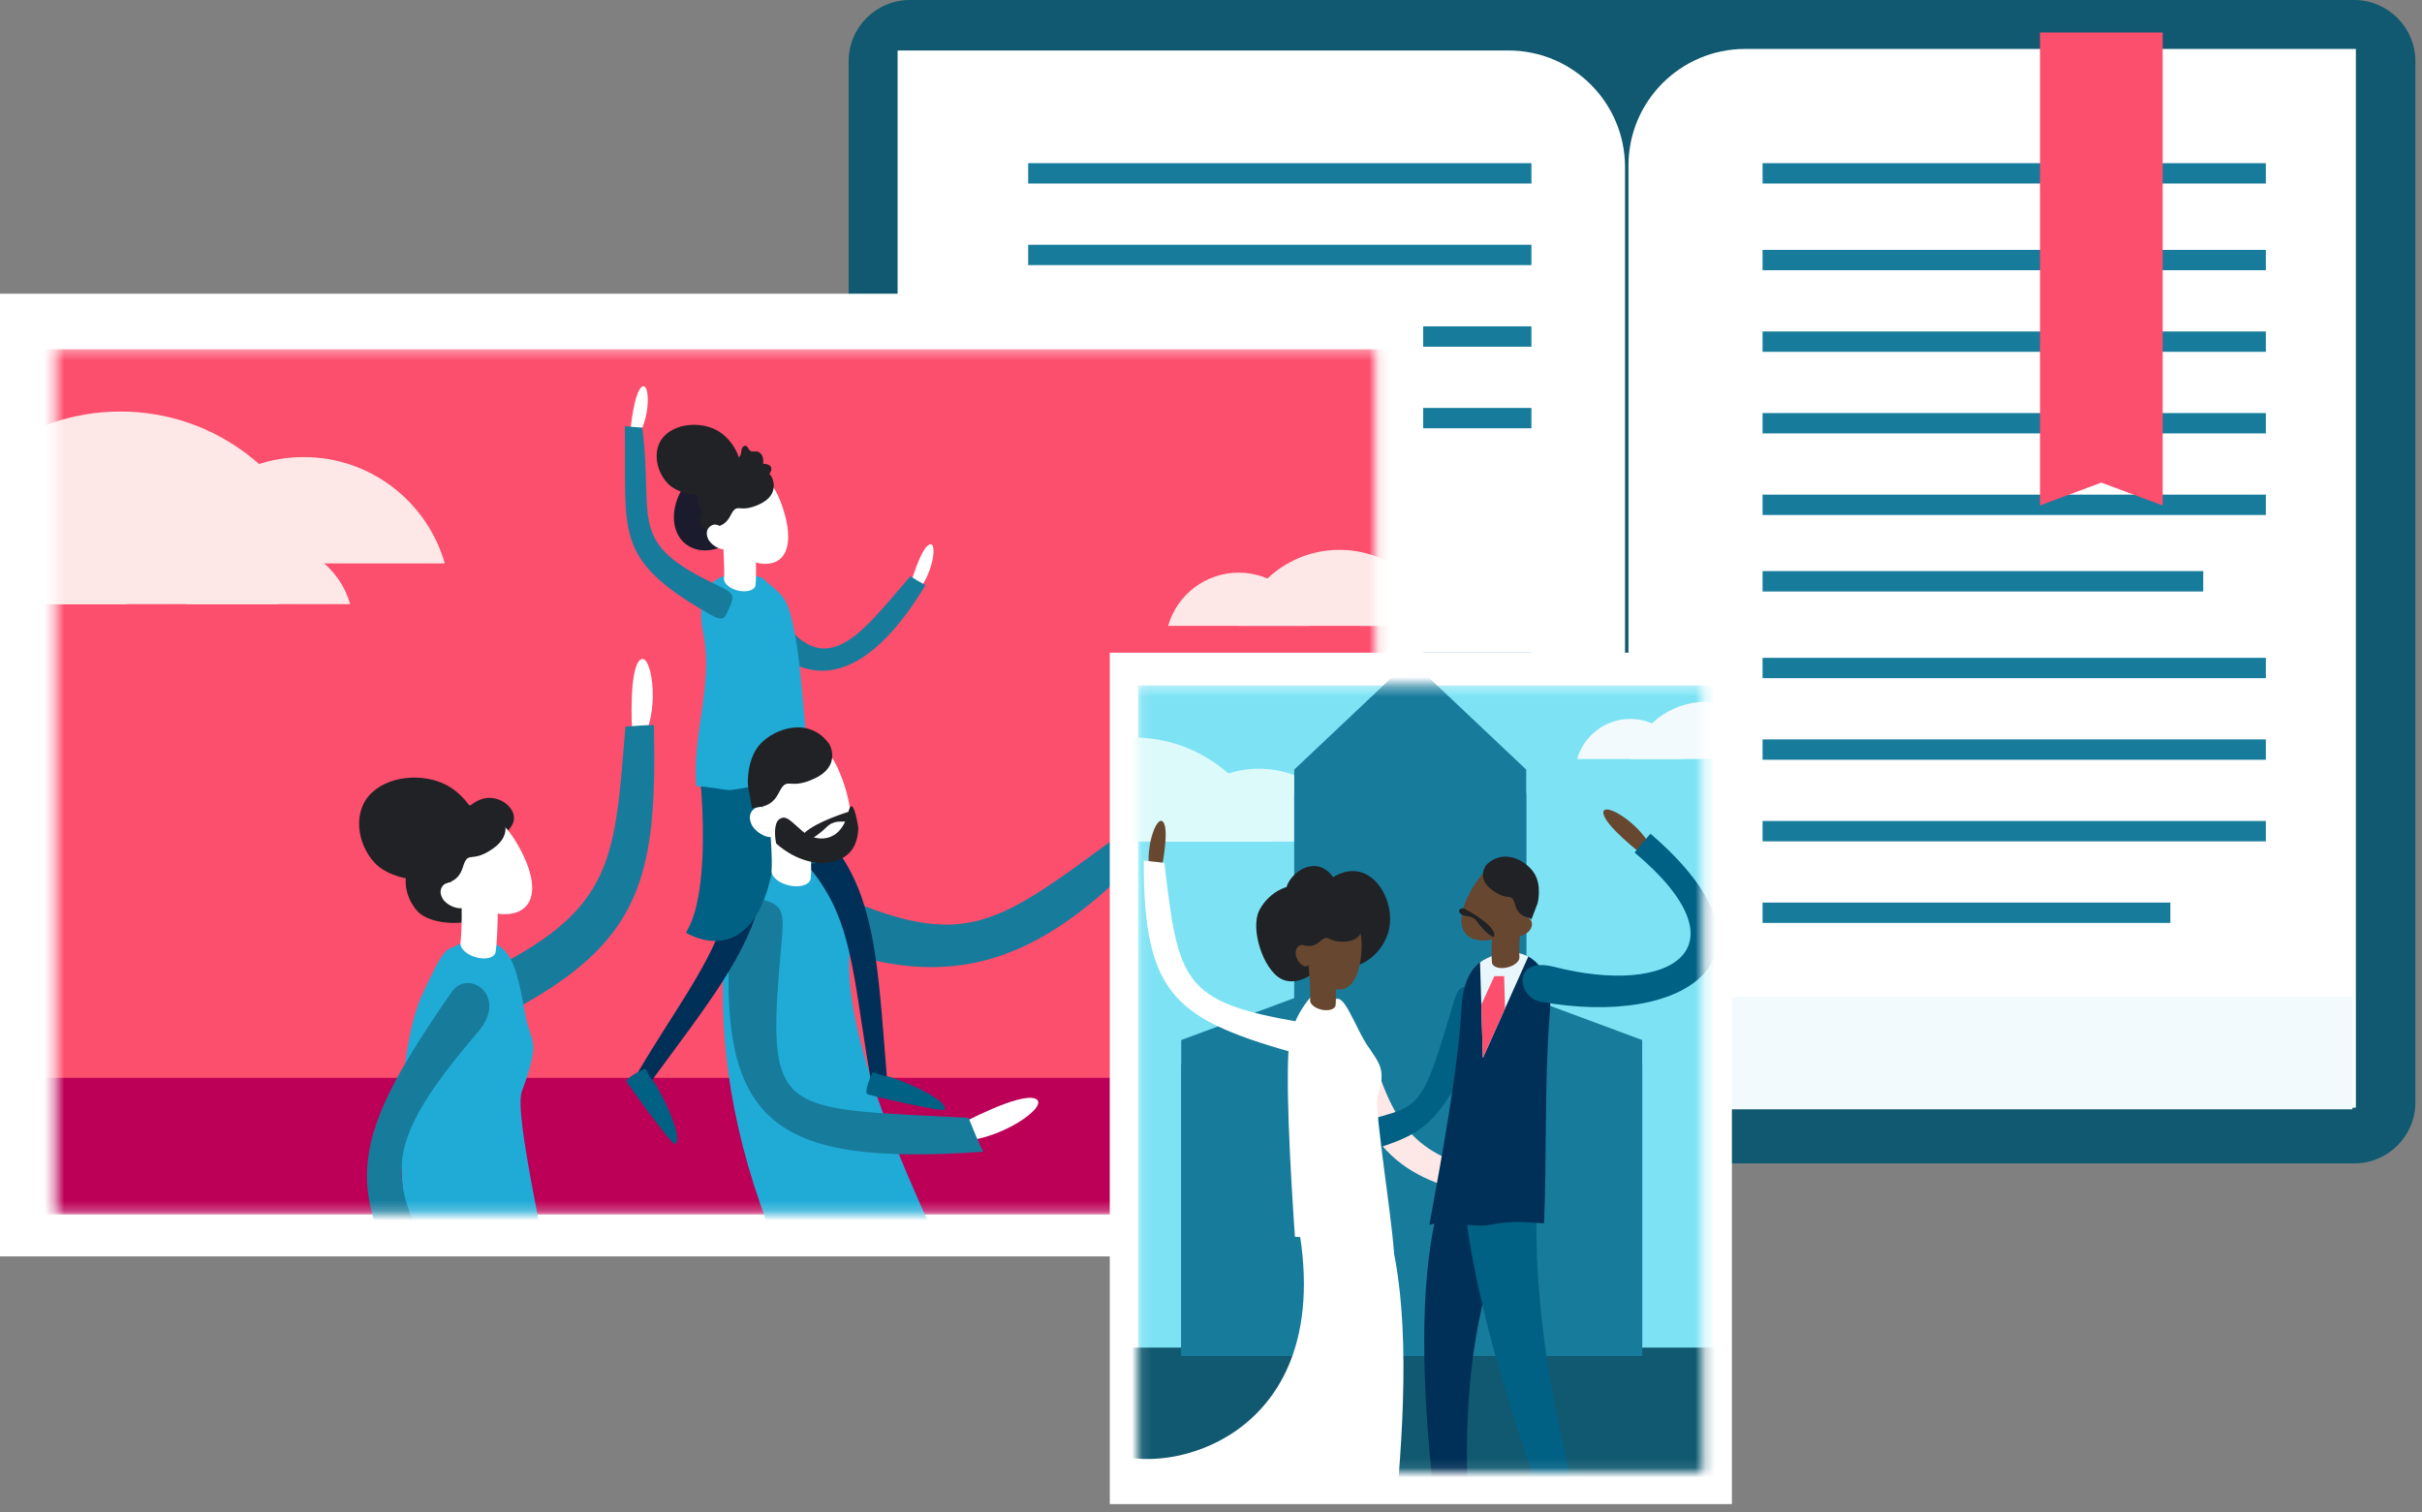
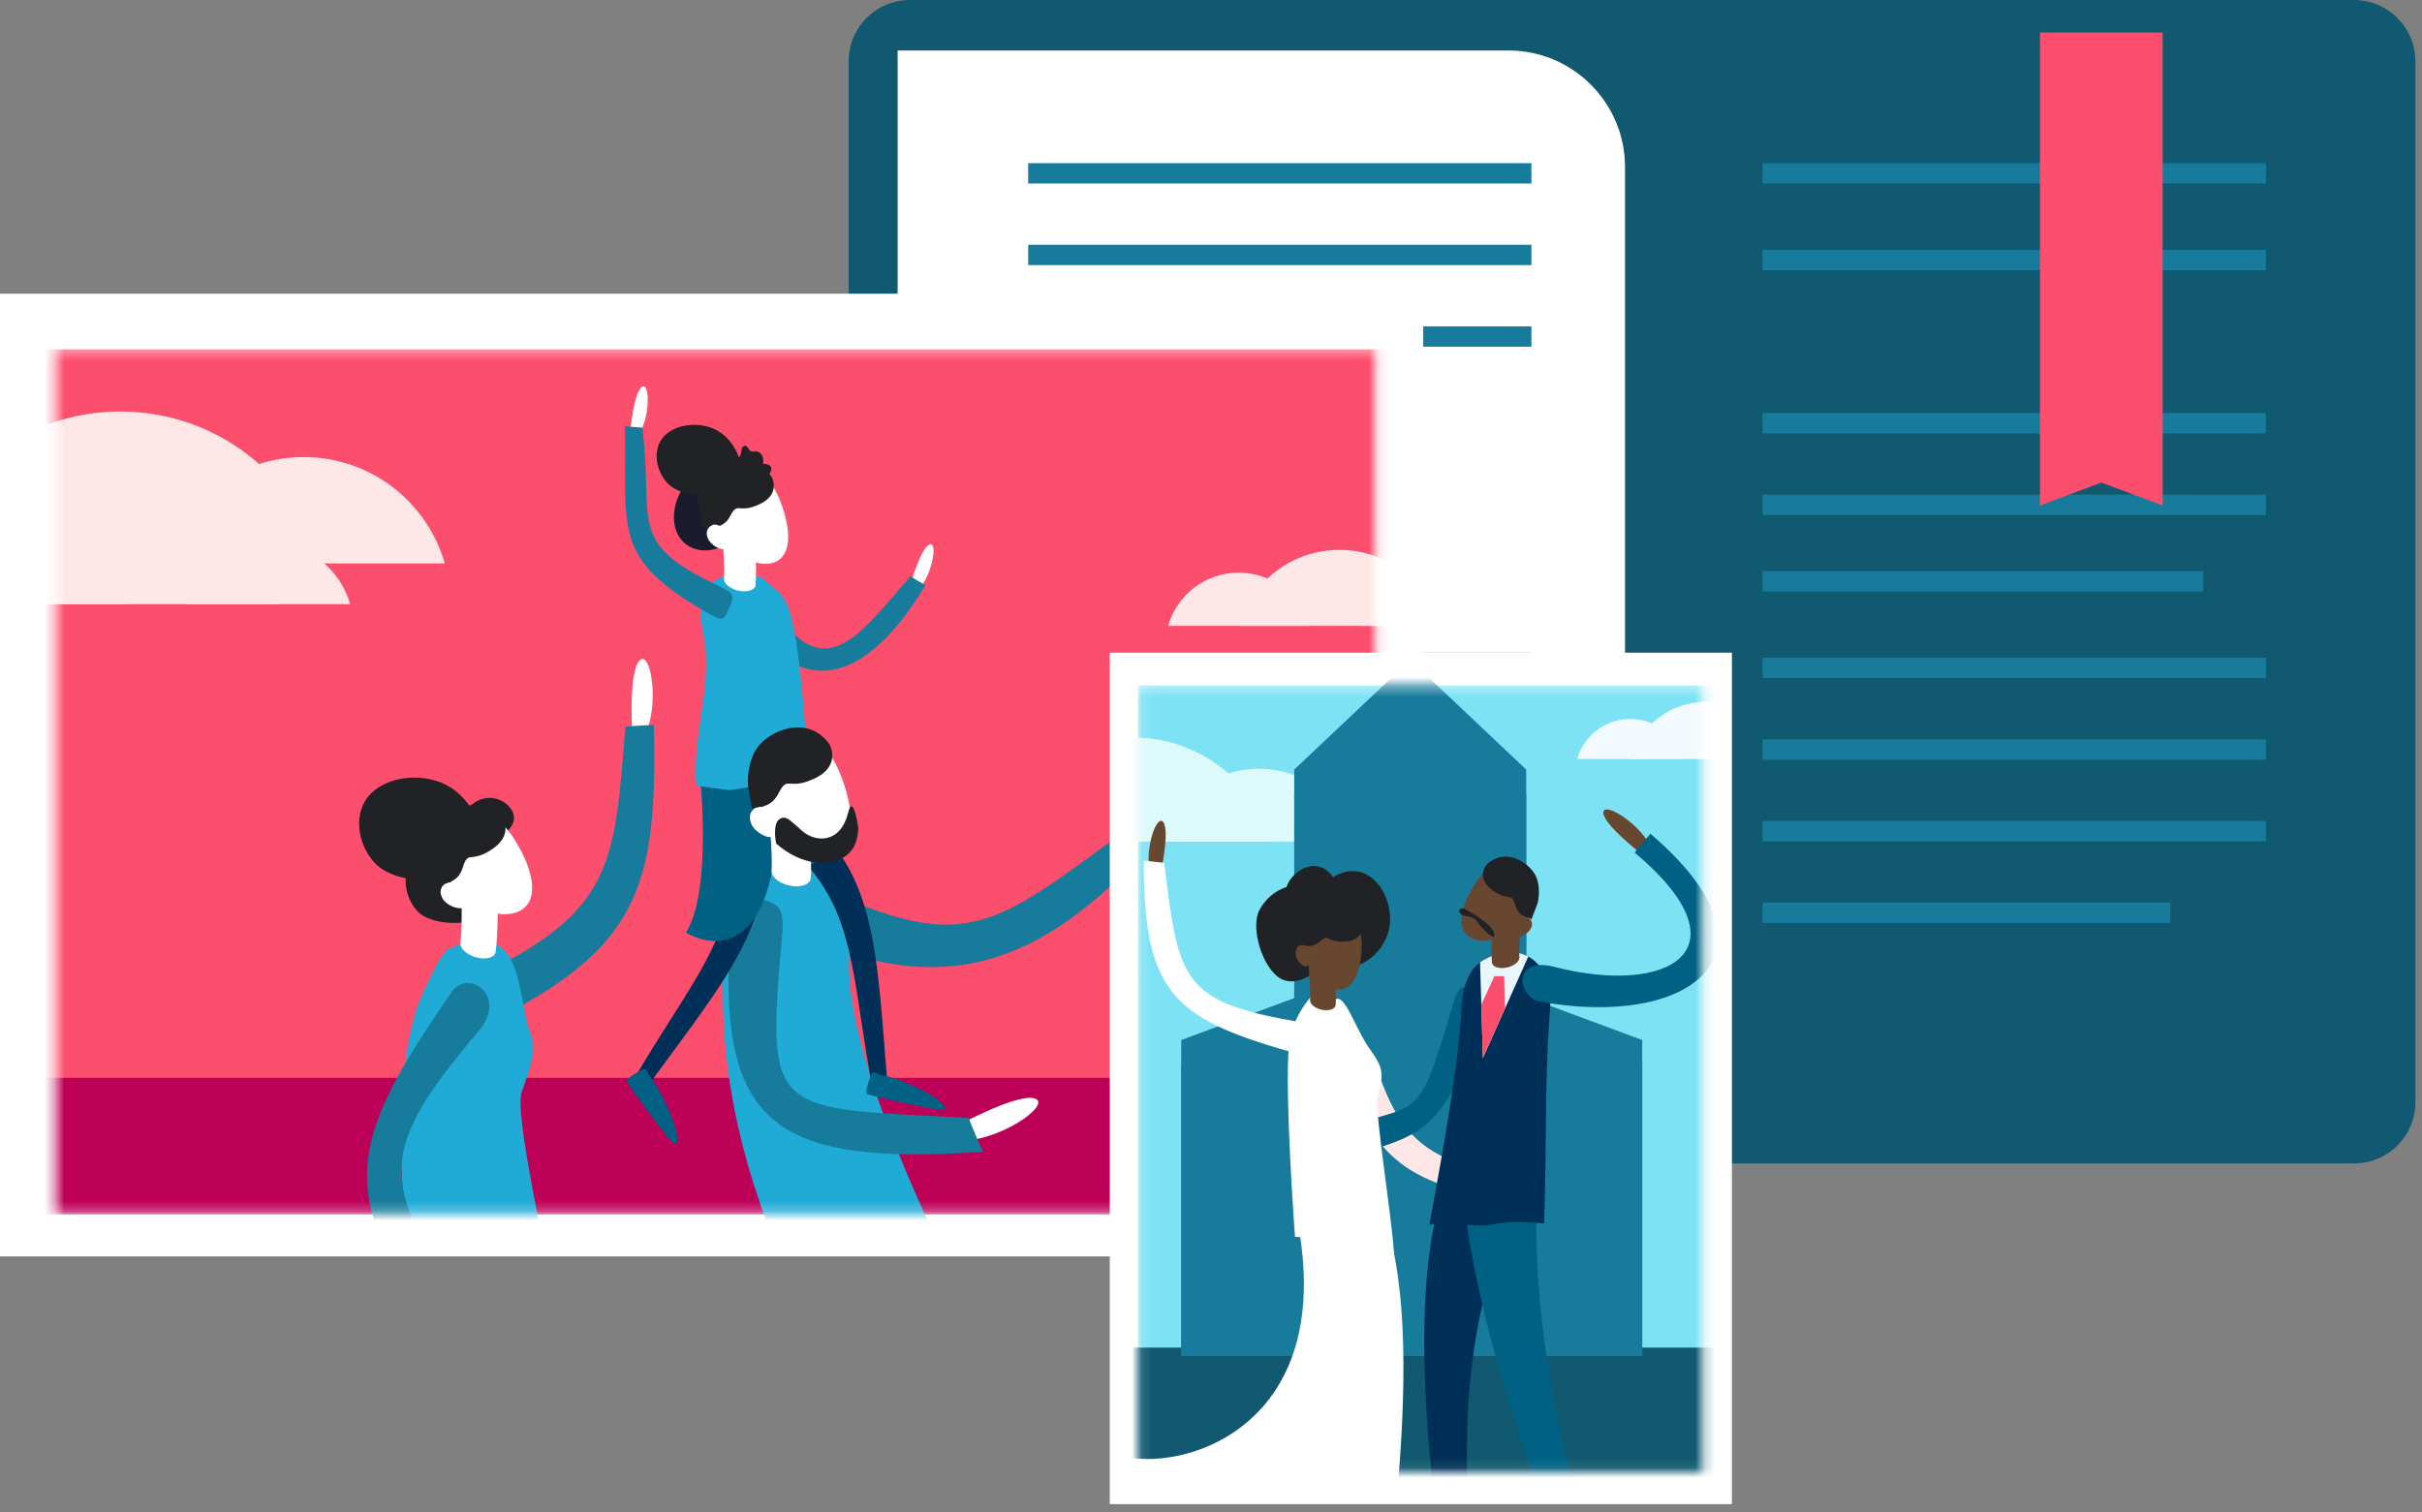
<svg xmlns="http://www.w3.org/2000/svg" width="245" height="153" viewBox="0 0 245 153" fill="none">
  <rect x="0" y="0" width="245" height="153" fill="#808080" stroke="none" />
  <path d="M238.121 0H92.047C88.626 0 85.847 2.768 85.847 6.189V111.522C85.847 114.937 88.62 117.711 92.047 117.711H158.379C159.479 120.325 162.07 122.166 165.09 122.166C168.11 122.166 170.7 120.33 171.8 117.711H238.132C241.553 117.711 244.333 114.942 244.333 111.522V6.189C244.321 2.768 241.548 0 238.121 0Z" fill="#105970" />
  <path d="M90.798 5.107V112.229H164.381V16.905C164.381 10.388 159.1 5.107 152.583 5.107H90.798Z" fill="white" />
-   <path d="M238.312 4.953H176.528C170.01 4.953 164.729 10.234 164.729 16.751V112.075H238.312V4.953Z" fill="white" />
  <path d="M90.798 100.851V112.234H164.381C164.381 105.946 159.286 100.851 152.997 100.851H90.798Z" fill="#DDFAFB" />
-   <path d="M237.964 100.851H175.764C169.476 100.851 164.381 105.946 164.381 112.234H237.964V100.851Z" fill="#F2FAFD" />
  <path d="M154.913 16.509H104.005V18.568H154.913V16.509Z" fill="#177C9C" />
  <path d="M154.913 24.764H104.005V26.823H154.913V24.764Z" fill="#177C9C" />
  <path d="M154.913 33.019H104.005V35.078H154.913V33.019Z" fill="#177C9C" />
-   <path d="M154.913 41.273H104.005V43.332H154.913V41.273Z" fill="#177C9C" />
+   <path d="M154.913 41.273V43.332H154.913V41.273Z" fill="#177C9C" />
  <path d="M143.627 49.526H104.005V51.177H143.627V49.526Z" fill="#177C9C" />
-   <path d="M139.665 57.781H104.005V59.84H139.665V57.781Z" fill="#177C9C" />
  <path d="M154.913 66.035H104.005V68.094H154.913V66.035Z" fill="#177C9C" />
  <path d="M154.913 74.292H104.005V76.351H154.913V74.292Z" fill="#177C9C" />
  <path d="M154.913 82.545H104.005V84.604H154.913V82.545Z" fill="#177C9C" />
  <path d="M154.913 90.799H104.005V92.858H154.913V90.799Z" fill="#177C9C" />
  <path d="M229.204 16.509H178.296V18.568H229.204V16.509Z" fill="#177C9C" />
  <path d="M229.204 25.282H178.295V27.341H229.204V25.282Z" fill="#177C9C" />
-   <path d="M229.204 33.537H178.295V35.596H229.204V33.537Z" fill="#177C9C" />
  <path d="M229.204 41.792H178.295V43.851H229.204V41.792Z" fill="#177C9C" />
  <path d="M229.204 50.046H178.295V52.105H229.204V50.046Z" fill="#177C9C" />
  <path d="M222.87 57.781H178.295V59.845H222.87V57.781Z" fill="#177C9C" />
  <path d="M229.204 66.556H178.295V68.615H229.204V66.556Z" fill="#177C9C" />
  <path d="M229.204 74.81H178.295V76.869H229.204V74.81Z" fill="#177C9C" />
  <path d="M229.204 83.064H178.295V85.124H229.204V83.064Z" fill="#177C9C" />
  <path d="M219.545 91.318H178.295V93.377H219.545V91.318Z" fill="#177C9C" />
  <path d="M218.768 51.138L212.561 48.828L206.361 51.138V3.284H218.768V51.138Z" fill="#FC4E6D" />
  <rect y="29.717" width="143.966" height="97.403" fill="white" />
  <mask id="mask0" mask-type="alpha" maskUnits="userSpaceOnUse" x="5" y="35" width="135" height="88">
    <rect x="5.62" y="35.337" width="133.513" height="87.425" fill="#C4C4C4" />
  </mask>
  <g mask="url(#mask0)">
    <path d="M146.178 35.335H-5.62V122.146H146.178V35.335Z" fill="#FC4E6D" />
    <rect x="-5.497" y="109.052" width="152.04" height="13.822" fill="#BD0057" />
    <path d="M125.3 57.94C121.909 57.94 119.05 60.214 118.163 63.32H132.436C131.551 60.215 128.691 57.94 125.3 57.94Z" fill="#FEE8E7" />
    <path d="M144.771 57.94C141.38 57.94 138.522 60.214 137.634 63.32H151.907C151.021 60.215 148.162 57.94 144.771 57.94Z" fill="#FEE8E7" />
    <path d="M135.494 55.634C130.651 55.634 126.566 58.882 125.3 63.319H145.689C144.422 58.881 140.338 55.634 135.494 55.634Z" fill="#FEE8E7" />
    <path d="M113.997 85.271C113.997 85.271 119.107 81.163 120.717 81.523C122.327 81.884 117.907 86.34 113.983 86.886L113.997 85.271Z" fill="white" />
    <path d="M113.054 84.605C113.785 85.376 114.525 86.093 115.242 86.823C103.854 98.622 94.229 100.818 79.648 94.062C77.416 93.029 77.511 92.168 78.553 90.4C78.359 90.071 78.345 90.098 78.553 90.4C79.594 88.632 80.235 88.524 82.503 89.57C97.319 96.412 99.989 94.233 113.054 84.605Z" fill="#177C9C" />
    <path d="M89.612 194.91C88.259 194.874 86.906 194.739 85.562 194.536C89.589 173 92.638 144.1 81.868 123.972C85.138 122.366 88.425 120.801 91.722 119.245C99.592 136.789 92.886 176.387 89.612 194.91Z" fill="#292B3B" />
    <path d="M54.127 186.846C53.175 185.804 52.251 184.744 51.389 183.626C75.36 165.382 82.387 150.991 78.35 120.489C82.012 119.908 85.683 119.371 89.359 118.884C88.962 152.56 79.027 166.131 54.127 186.846Z" fill="#3B3E54" />
    <path d="M78.512 126.096C80.266 125.401 82.801 124.729 87.221 124.54C90.225 124.414 92.583 124.517 94.428 124.765C86.698 108.173 85.354 99.902 86.057 95.243C86.404 92.92 85.498 90.588 83.635 89.159L82.909 88.599C79.531 86.006 74.588 87.86 73.781 92.041C73.51 93.439 73.303 95.035 73.208 96.844C72.762 105.417 73.903 114.74 78.512 126.096Z" fill="#20ABD7" />
    <path d="M97.095 113.763C97.095 113.763 103.147 110.489 104.744 111.165C106.34 111.842 100.928 115.608 96.774 115.427L97.095 113.763Z" fill="white" />
    <path d="M97.974 113.099C98.443 114.276 98.916 115.431 99.453 116.527C77.967 118.029 72.456 113.609 73.904 93.755C74.125 90.72 74.797 90.395 77.399 91.095C79.361 91.622 79.298 92.718 79.054 95.424C77.457 113.117 78.391 112.071 97.974 113.099Z" fill="#177C9C" />
    <path d="M89.719 109.021C89.196 109.192 88.668 109.363 88.145 109.535C86.648 101.426 86.44 95.076 83.694 90.39C81.79 87.138 79.54 84.833 73.92 83.151C73.866 80.666 73.28 78.551 73.28 78.551L74.57 78.231C80.397 81.112 83.761 84.103 85.813 87.769C88.691 92.942 88.934 99.482 89.719 109.021Z" fill="#003057" />
    <path d="M88.221 108.585C88.221 108.585 87.292 110.565 87.783 110.727C88.27 110.889 95.446 112.581 95.554 112.256C95.933 111.142 90.25 108.882 89.646 108.878C89.041 108.873 88.347 108.296 88.221 108.585Z" fill="#006184" />
    <path d="M65.996 109.235C65.49 109.023 64.981 108.806 64.471 108.59C68.656 101.482 72.666 96.557 73.663 91.217C74.357 87.514 74.168 84.299 71.029 79.342C72.616 77.43 73.564 75.445 73.564 75.445L74.745 76.05C77.253 82.048 77.839 86.508 76.982 90.626C75.76 96.417 71.66 101.513 65.996 109.235Z" fill="#003057" />
    <path d="M65.152 108.168C65.152 108.168 63.154 109.057 63.42 109.499C63.686 109.941 67.989 115.921 68.286 115.75C69.301 115.159 66.491 109.724 66.04 109.327C65.585 108.926 65.441 108.033 65.152 108.168Z" fill="#006184" />
    <path d="M86.44 83.958C85.565 85.505 83.464 85.965 82.616 87.138C81.899 88.139 78.597 85.924 78.047 88.436C75.855 98.499 69.388 94.363 69.388 94.363C70.953 91.909 71.169 86.908 71.093 83.259C71.038 80.774 70.844 78.92 70.844 78.92L72.617 78.483L78.854 76.94C83.283 80.914 86.44 83.958 86.44 83.958Z" fill="#006184" />
    <path d="M92.069 59.225C92.069 59.225 93.111 55.478 94.013 55.094C94.915 54.711 94.329 58.391 92.624 60.01L92.069 59.225Z" fill="white" />
    <path d="M92.091 58.31C92.609 58.631 93.128 58.942 93.62 59.203C88.447 67.8 81.844 71.963 75.273 62.311C74.267 60.836 74.781 60.841 75.629 60.214C75.71 59.943 75.652 60.02 75.629 60.214C76.477 59.587 77.045 59.321 77.857 60.746C83.161 70.041 86.958 64.187 92.091 58.31Z" fill="#177C9C" />
    <path d="M71.164 64.242C70.916 62.998 70.903 62.556 70.943 61.514C71.074 58.406 74.082 57.414 76.716 58.339C76.856 58.388 77.072 58.442 77.239 58.591C78.93 60.102 79.53 60.161 80.166 62.97C81.194 67.53 81.307 73.799 82.006 78.805C79.206 78.647 76.896 79.554 73.897 79.937C73.491 79.987 71.142 79.491 70.443 79.558C69.969 74.376 72.174 69.257 71.164 64.242Z" fill="#20ABD7" />
    <path d="M75.432 53.438C77.139 51.26 77.191 48.45 75.549 47.163C73.906 45.875 71.19 46.597 69.483 48.774C67.776 50.952 67.724 53.762 69.367 55.049C71.009 56.337 73.725 55.615 75.432 53.438Z" fill="#1A1C2E" />
    <path d="M72.504 53.153C73.654 56.044 76.599 57.586 78.363 56.882C80.131 56.179 80.045 53.5 78.9 50.609C77.749 47.718 75.734 46.82 73.97 47.52C72.202 48.223 71.354 50.266 72.504 53.153Z" fill="white" />
    <path d="M73.005 53.26L76.257 52.967C76.297 53.413 76.604 57.653 76.424 59.249C76.302 59.741 75.49 59.957 74.611 59.741C73.821 59.542 73.253 59.055 73.235 58.604H73.23C73.334 57.644 73.145 54.816 73.005 53.26Z" fill="white" />
    <path d="M78.046 48.223C77.979 48.124 77.902 48.038 77.83 47.953C77.974 47.745 78.091 47.493 77.992 47.267C77.866 46.987 77.501 46.933 77.198 46.92C77.225 46.649 77.216 46.365 77.104 46.117C76.991 45.869 76.743 45.666 76.472 45.67C76.211 45.675 76.066 45.756 75.85 45.571C75.71 45.454 75.665 45.242 75.512 45.138C75.331 45.017 75.088 45.211 75.029 45.422C74.971 45.634 74.998 45.869 74.898 46.063C74.817 46.221 74.659 46.329 74.528 46.451C74.339 46.627 74.199 46.848 74.086 47.082C73.414 47.326 72.814 47.718 72.413 48.142C72.133 48.44 71.926 48.782 71.773 49.134C71.737 49.157 71.705 49.179 71.665 49.197C71.579 49.229 71.489 49.238 71.403 49.256C70.993 49.346 70.686 49.721 70.6 50.131C70.514 50.541 70.618 50.97 70.817 51.344C70.92 51.543 71.056 51.755 71.02 51.975C71.002 52.075 70.952 52.165 70.916 52.255C70.803 52.526 70.794 52.842 70.929 53.103C71.06 53.365 71.344 53.55 71.638 53.527C71.741 53.518 71.84 53.486 71.935 53.455C72.088 53.405 72.296 53.351 72.503 53.283C72.945 53.193 73.482 52.963 73.879 52.188C74.646 50.69 74.623 52.039 76.842 51.01C79.048 49.978 78.046 48.223 78.046 48.223Z" fill="#212225" />
    <path d="M71.598 54.454C71.864 55.126 72.874 55.721 73.362 55.527C73.849 55.333 73.754 54.738 73.488 54.066C73.222 53.394 72.577 52.92 72.09 53.114C71.603 53.308 71.332 53.782 71.598 54.454Z" fill="white" />
    <path d="M72.724 43.657C71.19 42.692 68.692 42.724 67.311 44C65.931 45.277 66.283 47.55 67.514 48.88C68.741 50.206 72.043 50.729 74.239 48.975C75.709 47.802 74.663 44.884 72.724 43.657Z" fill="#212225" />
    <path d="M63.768 43.545C63.768 43.545 64.124 39.671 64.94 39.134C65.757 38.598 65.838 42.323 64.449 44.217L63.768 43.545Z" fill="white" />
    <path d="M64.972 43.271C64.377 43.213 63.781 43.181 63.204 43.127C63.394 53.942 61.919 56.513 71.791 62.146C73.302 63.007 73.302 62.529 73.812 61.415C74.055 61.37 74.033 61.406 73.812 61.415C74.321 60.301 74.218 59.99 72.766 59.309C63.258 54.862 66.181 52.855 64.972 43.271Z" fill="#177C9C" />
    <path d="M77.092 81.452C78.54 85.015 82.198 86.891 84.376 86.007C86.554 85.123 86.424 81.808 84.976 78.245C83.528 74.682 81.025 73.586 78.847 74.475C76.668 75.363 75.64 77.889 77.092 81.452Z" fill="white" />
    <path d="M75.986 83.333C76.324 84.163 77.578 84.889 78.178 84.641C78.778 84.397 78.656 83.662 78.318 82.832C77.98 82.002 77.177 81.425 76.577 81.668C75.977 81.917 75.648 82.503 75.986 83.333Z" fill="white" />
    <path d="M75.652 79.394C75.652 79.394 75.476 76.805 76.924 75.254C78.372 73.702 81.872 72.444 83.901 75.299C83.901 75.299 85.155 77.459 82.422 78.754C79.689 80.048 79.707 78.379 78.769 80.237C77.831 82.096 76.239 81.46 76.085 81.87L75.652 79.394Z" fill="#212225" />
    <path d="M77.709 81.576L81.728 81.184C81.782 81.734 82.201 86.975 81.998 88.95C81.849 89.559 80.848 89.838 79.761 89.572C78.782 89.333 78.074 88.738 78.047 88.179H78.043C78.164 86.997 77.898 83.502 77.709 81.576Z" fill="white" />
    <path d="M78.81 82.906C79.513 82.387 79.951 83.059 81.2 84.119C82.445 85.175 84.993 85.454 85.796 82.212C86.31 80.146 86.828 83.785 86.828 83.79C86.734 85.549 86.071 86.496 84.781 87.019C82.999 87.745 80.496 87.109 78.516 85.341C78.323 84.43 78.332 83.258 78.81 82.906Z" fill="#212225" />
-     <path d="M85.927 82.109C85.927 82.109 85.873 82.127 85.778 82.154C85.016 82.394 81.552 83.548 80.984 84.779C80.347 86.164 82.774 84.54 83.568 83.728C84.366 82.917 85.088 83.183 85.796 83.115C86.508 83.047 86.973 82.272 85.927 82.109Z" fill="#212225" />
    <path d="M63.934 73.757C63.934 73.757 63.605 67.79 64.724 66.789C65.847 65.788 66.803 71.43 65.121 74.628L63.934 73.757Z" fill="white" />
    <path d="M63.267 73.52C64.237 73.443 65.198 73.366 66.145 73.357C66.461 88.705 65.072 95.412 51.041 102.655C48.894 103.764 48.357 102.97 47.875 101.175C47.455 101.225 47.455 101.23 47.875 101.175C47.397 99.385 47.992 98.929 49.877 97.982C62.212 91.776 62.181 86.653 63.267 73.52Z" fill="#177C9C" />
    <path d="M49.435 80.725C48.303 80.766 47.013 81.677 46.742 82.836C46.472 83.995 47.446 85.064 48.551 85.321C49.651 85.578 51.69 84.225 51.961 83.066C52.231 81.907 50.869 80.675 49.435 80.725Z" fill="#212225" />
    <path d="M45.529 79.638C43.301 78.24 39.653 78.312 37.637 80.179C35.616 82.046 36.112 85.361 37.889 87.287C39.671 89.212 44.478 89.943 47.699 87.372C49.85 85.65 48.353 81.401 45.529 79.638Z" fill="#212225" />
    <path d="M47.677 86.752C46.026 85.692 43.374 85.678 41.935 87.009C40.497 88.339 40.916 90.775 42.246 92.213C43.577 93.652 47.704 93.792 49.142 92.461C50.577 91.131 49.76 88.096 47.677 86.752Z" fill="#212225" />
    <path d="M45.503 89.096C47.352 92.073 50.928 93.196 52.746 92.068C54.563 90.936 53.941 87.978 52.092 85.001C50.243 82.025 47.825 81.425 46.003 82.557C44.186 83.689 43.654 86.12 45.503 89.096Z" fill="white" />
    <path d="M44.798 90.957C45.231 91.651 46.467 92.107 46.972 91.796C47.472 91.484 47.251 90.844 46.818 90.149C46.386 89.455 45.578 89.062 45.078 89.374C44.572 89.689 44.37 90.267 44.798 90.957Z" fill="white" />
    <path d="M43.892 87.467C43.892 87.467 43.337 85.167 44.397 83.553C45.462 81.938 48.411 80.269 50.671 82.52C50.671 82.52 52.132 84.265 49.873 85.853C47.618 87.436 47.374 85.934 46.819 87.751C46.264 89.569 44.736 89.24 44.659 89.632L43.892 87.467Z" fill="#212225" />
    <path d="M55.97 131.949C53.223 132.364 50.968 131.643 48.461 130.515C46.535 129.649 44.167 129.455 42.183 128.919C39.779 120.548 40.045 106.45 42.728 100.586C45.083 95.436 45.186 96.225 46.192 95.657C47.599 94.859 49.327 94.859 50.63 95.819C50.652 95.837 50.68 95.855 50.702 95.874C52.213 97.019 52.592 99.838 53.156 102.756C53.715 105.674 54.779 105.002 52.79 110.432C51.933 112.768 55.541 127.552 55.97 131.949Z" fill="#20ABD7" />
    <path d="M46.662 89.425L50.342 89.312C50.36 89.818 50.423 94.607 50.121 96.393C49.949 96.939 49.02 97.133 48.046 96.826C47.171 96.551 46.562 95.965 46.571 95.455H46.567C46.747 94.386 46.716 91.189 46.662 89.425Z" fill="white" />
    <path d="M48.208 134.45C47.483 135.173 46.908 135.811 46.132 136.601C33.406 121.446 35.001 115.815 45.702 100.345C47.339 97.977 51.495 100.709 48.369 104.389C37.378 117.314 38.753 119.972 48.208 134.45Z" fill="#177C9C" />
    <path d="M-8.208 46.246C-14.988 46.246 -20.704 50.792 -22.477 57.004H6.063C4.289 50.792 -1.428 46.246 -8.208 46.246Z" fill="#FEE8E7" />
    <path d="M30.722 46.246C23.942 46.246 18.225 50.792 16.453 57.004H44.992C43.218 50.792 37.502 46.246 30.722 46.246Z" fill="#FEE8E7" />
    <path d="M12.174 41.636C2.49 41.636 -5.677 48.13 -8.208 57.002H32.557C30.026 48.132 21.858 41.636 12.174 41.636Z" fill="#FEE8E7" />
    <path d="M4.504 54.874C0.564 54.874 -2.758 57.516 -3.79 61.126H12.796C11.768 57.518 8.445 54.874 4.504 54.874Z" fill="#FEE8E7" />
    <path d="M27.13 54.874C23.189 54.874 19.868 57.516 18.836 61.126H35.422C34.392 57.518 31.071 54.874 27.13 54.874Z" fill="#FEE8E7" />
    <path d="M16.352 52.195C10.724 52.195 5.977 55.97 4.506 61.126H28.199C26.726 55.97 21.98 52.195 16.352 52.195Z" fill="#FEE8E7" />
  </g>
  <rect x="112.261" y="66.035" width="62.932" height="86.144" fill="white" />
  <mask id="mask1" mask-type="alpha" maskUnits="userSpaceOnUse" x="115" y="69" width="58" height="80">
    <rect x="115.122" y="69.348" width="57.129" height="79.567" fill="#C4C4C4" />
  </mask>
  <g mask="url(#mask1)">
    <path d="M173.282 69.348H115.122V150.334H173.282V69.348Z" fill="#7DE3F4" />
    <path d="M127.347 77.777C122.699 77.777 118.782 80.894 117.565 85.151H137.127C135.912 80.894 131.993 77.777 127.347 77.777Z" fill="#DDFAFB" />
    <path d="M114.635 74.617C107.997 74.617 102.399 79.069 100.664 85.149H128.606C126.871 79.069 121.273 74.617 114.635 74.617Z" fill="#DDFAFB" />
    <rect x="113.465" y="136.345" width="60.071" height="13.851" fill="#105970" />
    <path d="M164.913 72.74C162.359 72.74 160.204 74.454 159.536 76.795H170.291C169.624 74.454 167.469 72.74 164.913 72.74Z" fill="#F2FAFD" />
    <path d="M172.595 71.002C168.946 71.002 165.867 73.45 164.913 76.793H180.276C179.323 73.45 176.245 71.002 172.595 71.002Z" fill="#F2FAFD" />
    <path d="M154.386 129.657H130.92V77.863L142.652 66.78L154.386 77.863V129.657Z" fill="#177C9C" />
    <path d="M154.386 132.365H130.92V80.322L142.652 69.186L154.386 80.322V132.365Z" fill="#177C9C" />
    <path d="M166.12 105.227V137.179H119.488V105.227L142.803 96.564L166.12 105.227Z" fill="#177C9C" />
    <path d="M166.12 107.715V137.177H119.488V107.715L142.803 98.97L166.12 107.715Z" fill="#177C9C" />
    <path d="M141.462 149.652C140.773 158.301 139.542 166.846 138.937 172.957C138.052 172.94 137.173 172.874 136.302 172.722C124.552 167.72 111.578 157.154 108.063 146.347L108.085 146.333C109.28 145.838 110.654 145.927 111.735 146.624C116.707 149.82 136 146.195 131.111 122.854C132.074 122.596 133.039 122.353 134.001 122.115C135.417 121.761 136.83 121.421 138.248 121.081C138.287 121.501 138.323 121.922 138.359 122.342C138.749 122.16 139.136 121.98 139.526 121.797C142.355 128.467 142.308 139.141 141.462 149.652Z" fill="white" />
    <path d="M134.759 95.551C135.229 93.532 134.3 90.886 132.463 89.926C130.627 88.967 128.354 90.244 127.395 92.08C126.435 93.916 127.757 98.076 129.593 99.035C131.432 99.995 134.164 98.106 134.759 95.551Z" fill="#212225" />
    <path d="M140.499 94.081C140.97 92.062 140.04 89.416 138.204 88.457C136.368 87.497 134.095 88.775 133.135 90.611C132.176 92.447 133.498 96.606 135.334 97.565C137.17 98.525 139.905 96.636 140.499 94.081Z" fill="#212225" />
    <path d="M135.483 91.817C135.814 90.393 135.159 88.526 133.865 87.849C132.571 87.171 130.964 88.073 130.289 89.37C129.612 90.664 130.547 93.598 131.841 94.275C133.135 94.953 135.062 93.62 135.483 91.817Z" fill="#212225" />
    <path d="M132.187 95.584C132.187 98.089 133.932 100.121 135.464 100.121C136.996 100.121 137.734 98.089 137.734 95.584C137.734 93.078 136.492 91.801 134.96 91.801C133.429 91.801 132.187 93.076 132.187 95.584Z" fill="#674730" />
    <path d="M131.059 96.444C131.059 97.028 131.637 97.774 132.06 97.774C132.483 97.774 132.588 97.302 132.588 96.718C132.588 96.135 132.245 95.59 131.822 95.59C131.401 95.587 131.059 95.861 131.059 96.444Z" fill="#674730" />
    <path d="M154.551 119.684C154.491 120.369 154.43 121.046 154.322 121.707C143.587 120.107 139.074 118.342 135.694 107.705C135.178 106.077 135.794 105.795 137.1 105.674C137.116 105.376 137.112 105.376 137.1 105.674C138.405 105.553 138.651 106.02 139.09 107.447C141.951 116.783 145.529 117.367 154.551 119.684Z" fill="#FEE8E7" />
    <path d="M132.269 118.244C131.96 117.424 131.718 116.55 131.481 115.702C144.19 110.413 142.8 115.645 147.069 101.324C147.722 99.132 148.514 99.781 149.857 100.805C150.048 100.476 150.044 100.472 149.857 100.805C151.203 101.829 151.374 101.994 150.432 103.848C144.268 115.981 144.813 114.438 132.269 118.244Z" fill="#006184" />
    <path d="M131.825 93.987C131.825 93.987 132.356 92.381 133.611 91.803C134.866 91.225 137.289 91.322 137.811 93.545C137.811 93.545 138.038 95.157 136.069 95.268C134.1 95.378 134.521 94.375 133.5 95.268C132.48 96.161 131.673 95.384 131.479 95.594L131.825 93.987Z" fill="#212225" />
    <path d="M141.003 127.439C139.454 127.475 137.436 127.143 135.536 126.183C134.997 125.912 134.43 125.71 133.855 125.55C132.87 125.284 131.872 125.171 130.993 125.13C130.813 122.599 130.514 117.984 130.362 113.717C130.235 110.103 130.213 106.738 130.462 105.104C130.501 104.844 130.548 104.625 130.603 104.459C130.783 103.906 130.987 103.406 131.203 102.969C131.355 102.668 131.504 102.391 131.659 102.139C132.503 100.765 133.343 100.148 133.343 100.148C133.343 100.148 134.46 101.13 135.293 101.055C135.757 101.017 136.263 101.882 136.816 102.977L136.822 102.983C136.98 103.293 137.14 103.619 137.306 103.948C137.461 104.258 137.621 104.573 137.784 104.874L137.79 104.88C137.867 105.021 137.945 105.159 138.022 105.295C138.091 105.416 138.163 105.532 138.235 105.648C138.448 105.983 138.653 106.276 138.841 106.55C138.843 106.553 138.843 106.555 138.846 106.558C139.026 106.824 139.192 107.067 139.327 107.313C139.819 108.193 139.969 109.083 139.349 110.844C139.347 110.85 139.347 110.855 139.344 110.861C139.15 111.494 139.593 115.053 140.068 118.728C140.135 119.231 140.201 119.74 140.267 120.241C140.699 123.564 141.094 126.667 141.003 127.439Z" fill="white" />
    <path d="M132.306 96.936L134.924 96.679C134.96 97.038 135.234 100.453 135.101 101.739C135.005 102.135 134.352 102.317 133.641 102.146C133.003 101.991 132.541 101.604 132.524 101.239H132.521C132.602 100.467 132.427 98.189 132.306 96.936Z" fill="#674730" />
    <path d="M132.172 106.346C132.563 106.184 132.748 105.736 132.586 105.345C132.425 104.954 131.976 104.769 131.586 104.93C131.195 105.092 131.009 105.54 131.171 105.931C131.333 106.322 131.781 106.508 132.172 106.346Z" fill="white" />
    <path d="M117.415 88.312C117.415 88.312 118.356 84.027 117.662 83.166C116.968 82.306 115.607 86.284 116.451 88.799L117.415 88.312Z" fill="#674730" />
    <path d="M117.781 87.296C117.068 87.231 116.475 87.147 115.702 87.07C115.644 100.908 119.02 103.222 131.695 106.747C133.633 107.286 134.646 103.957 131.317 103.38C119.633 101.354 119.183 99.307 117.781 87.296Z" fill="white" />
    <path d="M148.143 171.997C149.097 171.972 150.049 171.875 150.992 171.734C148.157 156.589 146.014 136.264 153.591 122.109C151.29 120.981 148.978 119.877 146.661 118.785C141.122 131.118 145.837 158.967 148.143 171.997Z" fill="#003057" />
    <path d="M163.825 171.568C164.773 171.286 165.717 170.987 166.632 170.611C159.545 156.76 154.357 134.956 155.596 119.189C153.018 119.056 150.439 118.97 147.859 118.896C148.824 134.677 157.692 157.341 163.825 171.568Z" fill="#006184" />
    <path d="M144.587 123.931C146.097 123.428 149.208 124.235 150.709 123.931C152.919 123.48 154.008 123.646 156.193 123.776C156.472 116.921 156.234 109.748 156.735 103.023C156.842 101.61 156.914 100.767 156.652 99.708C156.298 98.281 155.554 97.296 154.592 96.776C153.411 96.129 151.901 96.179 150.375 96.959C150.159 97.058 149.932 97.189 149.711 97.36C148.807 98.051 147.972 99.403 147.839 101.95C147.501 108.319 145.79 117.317 144.587 123.931Z" fill="#003057" />
    <path d="M166.043 86.395C166.043 86.395 162.208 83.442 162.188 82.222C162.166 81.003 166.134 83.403 167.205 86.124L166.043 86.395Z" fill="#674730" />
    <path d="M165.351 86.258C165.871 85.597 166.405 84.966 166.952 84.353C181.451 96.777 170.575 104.052 155.786 101.339C153.524 100.925 152.88 96.71 157.233 97.825C169.004 100.839 176.924 95.967 165.351 86.258Z" fill="#006184" />
    <path d="M149.715 97.363L149.845 101.655L150.003 107.044L152.243 102.036L154.596 96.782C153.415 96.135 151.905 96.185 150.379 96.965C150.16 97.062 149.936 97.192 149.715 97.363Z" fill="#E9F7FC" />
    <path d="M154.265 92.624C152.792 94.892 150.015 95.702 148.63 94.801C147.245 93.899 147.773 91.629 149.247 89.361C150.72 87.094 152.595 86.671 153.981 87.572C155.366 88.474 155.742 90.357 154.265 92.624Z" fill="#674730" />
    <path d="M154.78 94.07C154.437 94.598 153.475 94.933 153.091 94.684C152.706 94.435 152.891 93.945 153.234 93.417C153.577 92.889 154.208 92.596 154.589 92.845C154.971 93.094 155.123 93.542 154.78 94.07Z" fill="#674730" />
    <path d="M153.939 92.249L151.113 91.973C151.074 92.36 150.778 96.046 150.922 97.434C151.027 97.863 151.73 98.059 152.496 97.874C153.184 97.708 153.682 97.287 153.701 96.895H153.704C153.618 96.06 153.806 93.601 153.939 92.249Z" fill="#674730" />
    <path d="M148.077 91.901C148.077 91.901 148.11 91.918 148.174 91.954C148.669 92.222 150.909 93.477 151.135 94.404C151.39 95.446 149.93 94 149.49 93.334C149.048 92.664 148.514 92.756 148.033 92.615C147.552 92.476 147.333 91.876 148.077 91.901Z" fill="#212225" />
    <path d="M155.535 91.394C155.535 91.394 155.999 89.63 155.206 88.367C154.412 87.103 152.164 85.77 150.383 87.471C150.383 87.471 149.23 88.795 150.945 90.053C152.659 91.311 152.869 90.156 153.267 91.566C153.666 92.976 154.852 92.747 154.904 93.048L155.535 91.394Z" fill="#212225" />
    <path d="M149.841 101.653L150.001 107.04L152.241 102.032L152.153 98.764H151.165L149.841 101.653Z" fill="#FC4E6D" />
  </g>
</svg>